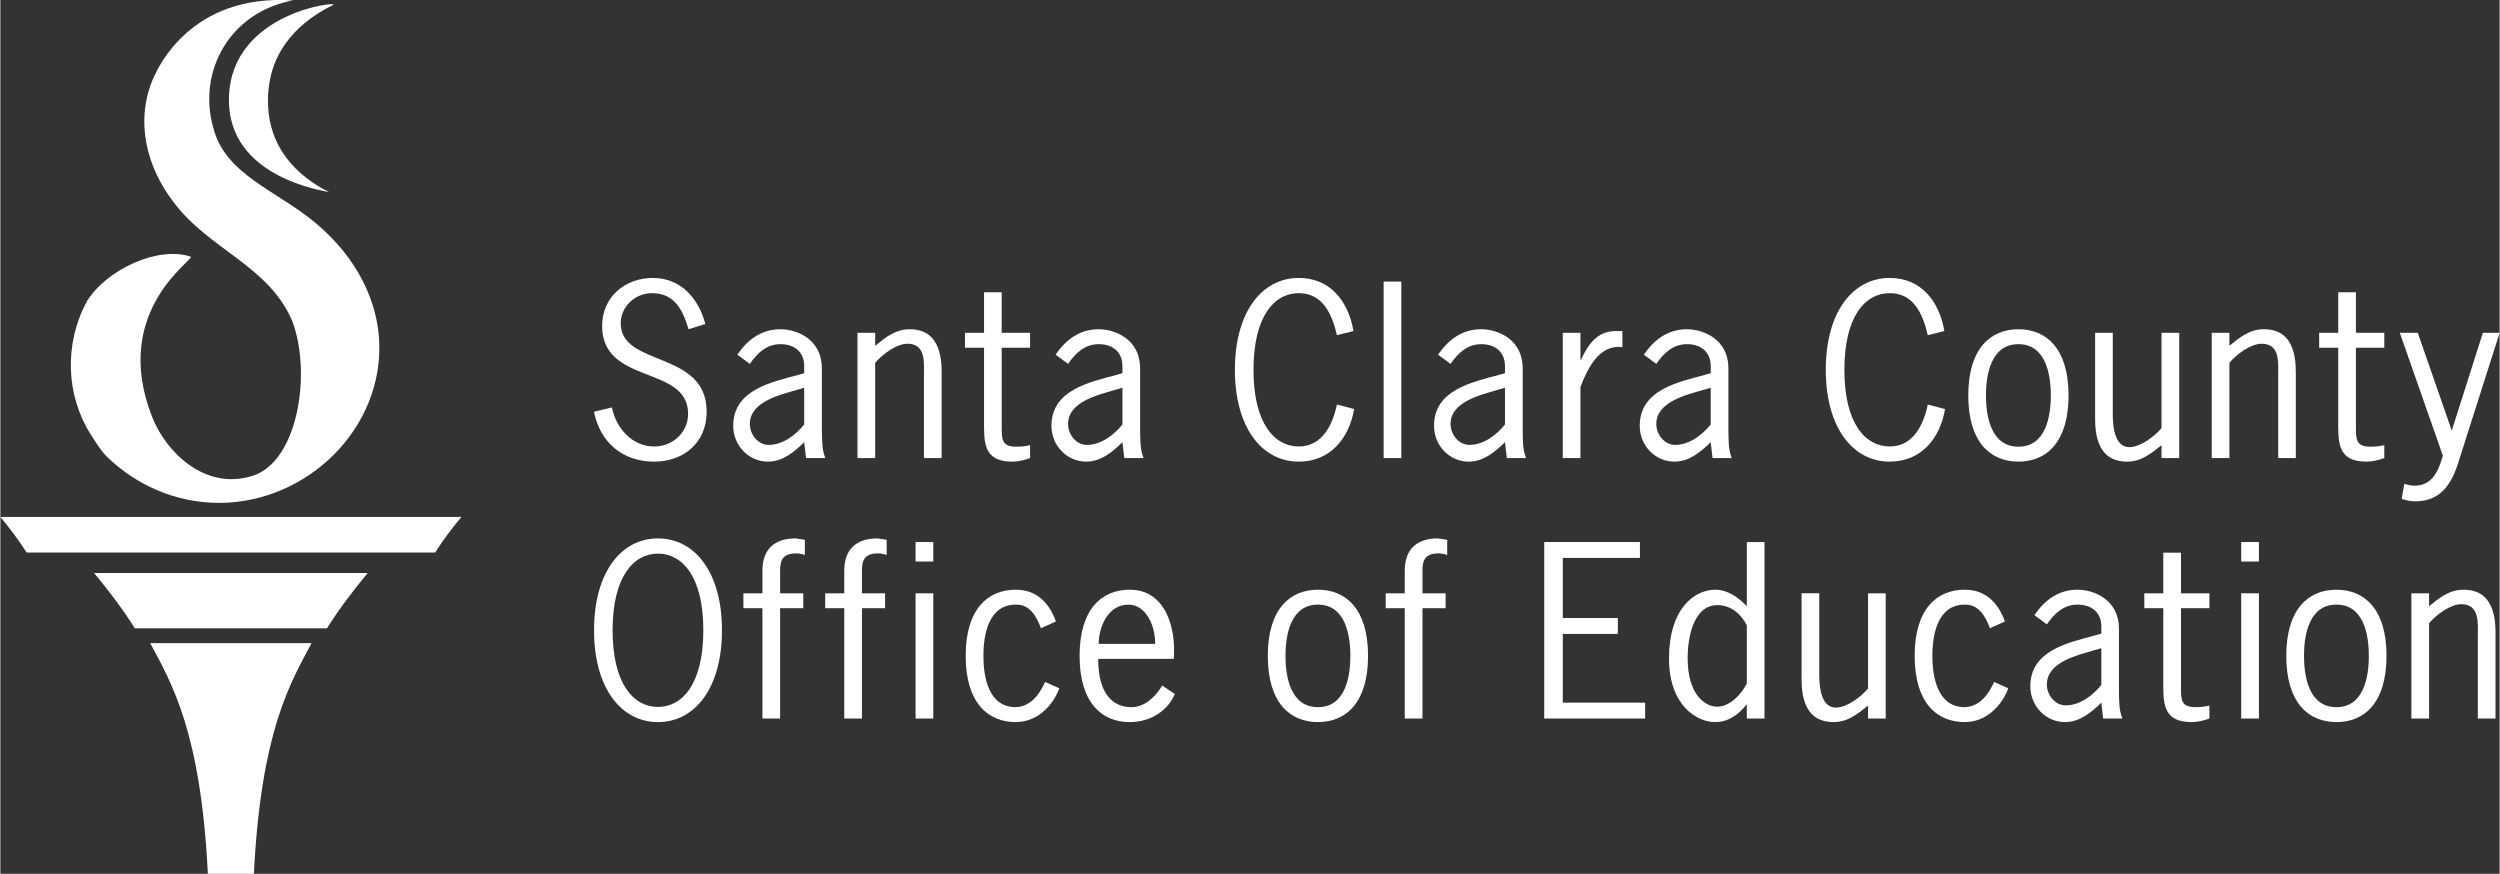
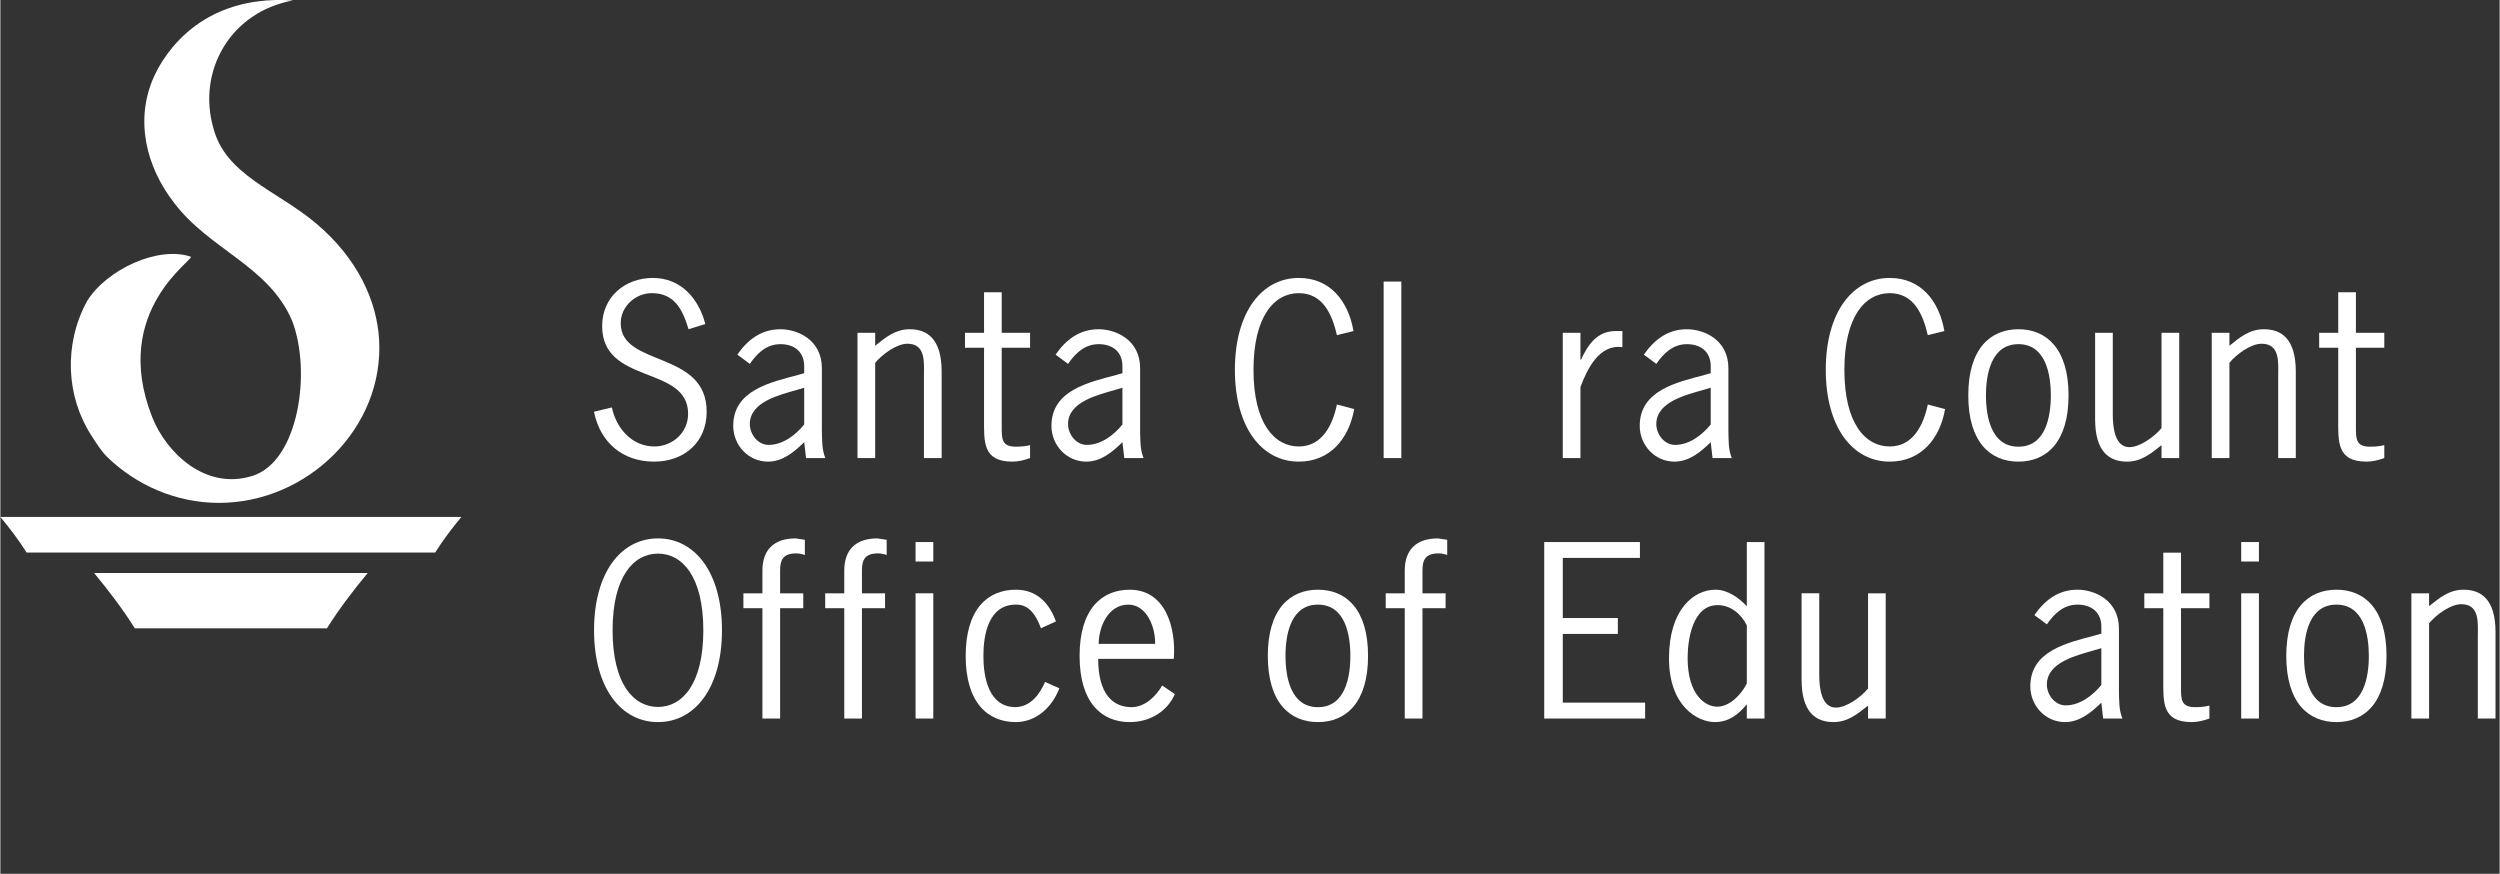
<svg xmlns="http://www.w3.org/2000/svg" version="1.1" baseProfile="full" viewBox="0 0 1553.9 543.3" height="187px" width="535px">
  <rect x="0" y="0" width="1553.9" height="543.3" fill="#333333" stroke="none" />
  <g id="sccoe-logo" fill="#fff" stroke="none" transform="matrix(1,0,0,-1,0,543.3)">
    <g class="sccoe-torch">
      <g class="sccoe-torch-base">
-         <path d="m 157.629,0 c 4.41,88.68 22.637,118.594 35.84,143.438 H 93.164 C 106.367,118.594 124.578,88.68 129.004,0 h 28.625" />
        <path d="m 203.027,152.629 c 7.61,12.09 16.289,23.473 25.379,34.43 H 58.254 c 9.07,-10.957 17.754,-22.34 25.348,-34.43 H 203.027 v 0" />
        <path d="m 270.32,199.746 c 4.883,7.774 10.469,15.098 16.313,22.149 H 0 C 5.852,214.844 11.434,207.52 16.328,199.746 H 270.32 v 0" />
      </g>
      <g class="sccoe-torch-flame">
-         <path d="m 204.348,423.895 c -19.739,9.855 -39.172,28.046 -37.91,59.718 1.207,30.117 21.25,47.168 40.332,56.524 5.476,2.812 -62.5,-3.86 -64.622,-56.524 -1.828,-45.957 48.094,-57.246 62.2,-59.718 v 0" />
        <path d="m 235.461,332.422 c 3.355,-54.992 -44.438,-101.785 -99.523,-101.785 -26.883,0 -51.434,11.101 -69.376,28.394 -3.789,3.664 -6.981,8.821 -10.176,13.813 -15.438,24.051 -17.16,56.367 -2.453,83.316 12.246,19.61 44.027,34.348 64.336,27.578 3.671,-1.226 -50.204,-33.062 -23.848,-99.843 8.558,-21.7 32.875,-45.821 62.441,-36.422 28.52,9.07 36.758,64.578 24.516,96.445 -14.707,34.305 -51.484,44.117 -73.535,73.512 -17.149,22.074 -24.512,51.476 -12.246,78.437 2.438,4.903 22.672,51.477 86.382,47.18 -39.832,-7.344 -59.429,-44.727 -49.625,-79.043 7.352,-29.414 39.239,-38.899 63.731,-59.426 26.414,-22.168 37.945,-48.758 39.375,-72.156 v 0" />
      </g>
    </g>
    <g class="sccoe-text">
      <g class="sccoe-text-santa">
        <path d="m 427.875,338.598 c -3.672,12.277 -8.77,22.433 -22.84,22.433 -10.031,0 -19.336,-8.047 -19.336,-18.75 0,-27.343 53.438,-16.633 53.438,-54.972 0,-19.188 -14.239,-31.024 -32.696,-31.024 -19.609,0 -33.566,11.973 -37.363,31.024 l 11.133,2.668 c 2.656,-13 12.559,-24.27 26.375,-24.27 11.281,0 21.008,8.586 21.008,20.305 0,30.449 -53.449,17.773 -53.449,54.59 0,18.027 14.113,29.882 31.593,29.882 17.325,0 28.477,-12.832 32.539,-28.632 l -10.402,-3.254" />
        <path d="m 495.434,300.953 c -10.438,-3.098 -29.461,-7.305 -29.461,-21.281 0,-6.492 5.058,-12.988 11.687,-12.988 8.742,0 16.758,6.054 22.11,12.695 v 22.851 z m 5.5,-42.461 -1.164,9.883 c -6.329,-6.172 -13.368,-12.09 -22.547,-12.09 -11.973,0 -21.575,10 -21.575,22.246 0,22.266 23.391,27.11 40.637,31.739 l 3.485,1.003 v 4.348 c 0,8.895 -6.036,13.699 -14.774,13.699 -8.613,0 -14.523,-5.652 -19.023,-12.273 l -7.793,5.762 c 6.465,9.316 14.98,15.789 26.816,15.789 10.586,0 25.766,-6.473 25.766,-24.227 v -38.652 c 0.195,-5.781 -0.117,-11.699 2.148,-17.227 h -11.976" />
        <path d="M 543.906,258.492 H 532.91 v 77.871 h 10.996 v -8.047 c 6.465,5.243 12.559,10.282 21.465,10.282 10.977,0 19.863,-6.055 19.863,-26.356 v -53.75 h -11.015 v 50.938 c 0,8.164 1.426,20.156 -10.274,20.156 -6.757,0 -15.644,-6.621 -20.039,-11.836 v -59.258" />
        <path d="m 622.578,336.363 h 17.637 v -9.277 h -17.637 v -48.965 c 0,-7.617 -0.137,-12.551 8.887,-12.551 3.086,0 6.055,0.285 8.75,0.969 v -8.047 c -3.535,-1.25 -7.188,-2.207 -10.996,-2.207 -18.614,0 -17.617,12.547 -17.617,26.797 v 44.004 h -11.856 v 9.277 h 11.856 v 25.242 h 10.976 v -25.242" />
        <path d="m 693.301,300.953 c -10.449,-3.098 -29.473,-7.305 -29.473,-21.281 0,-6.492 5.039,-12.988 11.68,-12.988 8.75,0 16.797,6.054 22.129,12.695 v 22.851 z m 5.488,-42.461 -1.152,9.883 c -6.309,-6.172 -13.379,-12.09 -22.539,-12.09 -11.973,0 -21.602,10 -21.602,22.246 0,22.266 23.457,27.11 40.645,31.739 l 3.496,1.003 v 4.348 c 0,8.895 -6.035,13.699 -14.785,13.699 -8.614,0 -14.532,-5.652 -19.024,-12.273 l -7.754,5.762 c 6.446,9.316 14.922,15.789 26.778,15.789 10.566,0 25.781,-6.473 25.781,-24.227 v -38.652 c 0.156,-5.781 -0.137,-11.699 2.148,-17.227 h -11.992" />
      </g>
      <g class="sccoe-text-clara">
        <path d="m 830.996,334.926 c -2.969,12.726 -8.613,26.105 -23.711,26.105 -15.215,0 -28.164,-14.375 -28.164,-47.668 0,-33.269 12.949,-47.656 28.164,-47.656 14.395,0 21.016,13.117 23.711,26.086 l 10.723,-2.832 c -3.145,-18.027 -14.688,-32.676 -34.434,-32.676 -22.82,0 -39.726,21.016 -39.726,57.078 0,36.106 16.906,57.121 39.726,57.121 19.492,0 30.781,-14.375 34.004,-33.019 l -10.293,-2.539" />
        <path d="m 871.035,258.492 h -10.996 v 109.735 h 10.996 V 258.492" />
-         <path d="m 931.113,300.953 c -10.429,-3.098 -29.472,-7.305 -29.472,-21.281 0,-6.492 5.078,-12.988 11.738,-12.988 8.73,0 16.758,6.054 22.109,12.695 v 22.851 z m 5.508,-42.461 -1.133,9.883 c -6.347,-6.172 -13.379,-12.09 -22.558,-12.09 -11.973,0 -21.563,10 -21.563,22.246 0,22.266 23.379,27.11 40.567,31.739 l 3.554,1.003 v 4.348 c 0,8.895 -6.054,13.699 -14.804,13.699 -8.614,0 -14.532,-5.652 -19.043,-12.273 l -7.774,5.762 c 6.524,9.316 14.961,15.789 26.817,15.789 10.586,0 25.82,-6.473 25.82,-24.227 v -38.652 c 0.117,-5.781 -0.137,-11.699 2.07,-17.227 h -11.953" />
        <path d="m 982.402,319.586 h 0.293 c 4.356,9.305 9.981,17.879 21.565,17.879 h 4.22 v -10.008 c -14.378,2 -21.839,-13.516 -26.078,-24.785 v -44.18 h -10.996 v 77.871 h 10.996 v -16.777" />
        <path d="m 1059,300.953 c -10.41,-3.098 -29.43,-7.305 -29.43,-21.281 0,-6.492 5.04,-12.988 11.68,-12.988 8.75,0 16.76,6.054 22.15,12.695 v 22.851 z m 5.53,-42.461 -1.13,9.883 c -6.37,-6.172 -13.4,-12.09 -22.6,-12.09 -11.95,0 -21.54,10 -21.54,22.246 0,22.266 23.38,27.11 40.6,31.739 l 3.54,1.003 v 4.348 c 0,8.895 -6.08,13.699 -14.81,13.699 -8.59,0 -14.53,-5.652 -19.02,-12.273 l -7.75,5.762 c 6.46,9.316 14.94,15.789 26.77,15.789 10.57,0 25.8,-6.473 25.8,-24.227 v -38.652 c 0.16,-5.781 -0.17,-11.699 2.11,-17.227 h -11.97" />
      </g>
      <g class="sccoe-text-county">
        <path d="m 1198.36,334.926 c -2.93,12.726 -8.57,26.105 -23.65,26.105 -15.26,0 -28.21,-14.375 -28.21,-47.668 0,-33.269 12.95,-47.656 28.21,-47.656 14.35,0 20.97,13.117 23.65,26.086 l 10.74,-2.832 c -3.08,-18.027 -14.65,-32.676 -34.39,-32.676 -22.85,0 -39.77,21.016 -39.77,57.078 0,36.106 16.92,57.121 39.77,57.121 19.45,0 30.74,-14.375 33.96,-33.019 l -10.31,-2.539" />
        <path d="m 1274.86,297.465 c 0,13.215 -3.24,31.855 -20.13,31.855 -16.94,0 -20.2,-18.64 -20.2,-31.855 0,-13.309 3.26,-31.895 20.2,-31.895 16.89,0 20.13,18.586 20.13,31.895 z m -51.32,0 c 0,29.16 13.82,41.133 31.19,41.133 17.32,0 31.15,-11.973 31.15,-41.133 0,-29.207 -13.83,-41.18 -31.15,-41.18 -17.37,0 -31.19,11.973 -31.19,41.18" />
        <path d="m 1343.69,336.363 h 11 v -77.871 h -11 v 8.047 c -6.46,-5.176 -12.56,-10.254 -21.42,-10.254 -10.98,0 -19.87,6.024 -19.87,26.348 v 53.73 h 10.98 v -50.898 c 0,-8.164 1.42,-20.176 10.29,-20.176 6.8,0 15.67,6.641 20.02,11.836 v 59.238" />
        <path d="m 1385.9,258.492 h -11 v 77.871 h 11 v -8.047 c 6.46,5.243 12.5,10.282 21.42,10.282 11,0 19.85,-6.055 19.85,-26.356 v -53.75 h -10.96 v 50.938 c 0,8.164 1.41,20.156 -10.31,20.156 -6.78,0 -15.67,-6.621 -20,-11.836 v -59.258" />
        <path d="m 1464.55,336.363 h 17.64 v -9.277 h -17.64 v -48.965 c 0,-7.617 -0.14,-12.551 8.89,-12.551 3.1,0 6.05,0.285 8.75,0.969 v -8.047 c -3.56,-1.25 -7.19,-2.207 -11.04,-2.207 -18.59,0 -17.6,12.547 -17.6,26.797 v 44.004 h -11.85 v 9.277 h 11.85 v 25.242 h 11 v -25.242" />
-         <path d="m 1528.11,255.395 c -4.26,-13.387 -11.16,-23.797 -26.66,-23.797 -3.09,0 -5.53,0.566 -8.48,1.531 l 1.68,9.348 c 2.01,-0.606 4.1,-1.145 6.37,-1.145 11.13,0 14.78,9.277 17.61,18.594 l -26.79,76.437 h 11.17 l 21.13,-60.8 19.34,60.8 h 10.43 l -25.8,-80.968" />
      </g>
      <g class="sccoe-text-office">
        <path d="m 380.641,151.422 c 0,-33.27 12.988,-47.66 28.23,-47.66 15.188,0 28.184,14.39 28.184,47.66 0,33.289 -12.996,47.676 -28.184,47.676 -15.242,0 -28.23,-14.387 -28.23,-47.676 z m 68.007,0 c 0,-36.063 -16.953,-57.074 -39.777,-57.074 -22.84,0 -39.754,21.011 -39.754,57.074 0,36.113 16.914,57.129 39.754,57.129 22.824,0 39.777,-21.016 39.777,-57.129" />
        <path d="M 499.195,165.152 H 484.801 V 96.555 h -10.996 v 68.597 h -11.836 v 9.266 h 11.836 v 14.113 c 0,13.223 7.461,20.02 20.605,20.02 l 5.77,-0.86 v -9.453 c -1.707,0.586 -3.516,0.996 -5.371,0.996 -8.329,0 -10.008,-4.238 -10.008,-10.597 v -14.219 h 14.394 v -9.266" />
        <path d="M 550.039,165.152 H 535.684 V 96.555 h -10.996 v 68.597 h -11.856 v 9.266 h 11.856 v 14.113 c 0,13.223 7.46,20.02 20.566,20.02 l 5.801,-0.86 v -9.453 c -1.7,0.586 -3.555,0.996 -5.371,0.996 -8.34,0 -10,-4.238 -10,-10.597 v -14.219 h 14.355 v -9.266" />
        <path d="m 580.039,96.555 h -11.016 v 77.863 h 11.016 z m 0,97.621 h -11.016 v 12.109 h 11.016 v -12.109" />
        <path d="m 646.973,152.691 c -2.676,7.188 -6.895,14.961 -15.645,14.688 -16.914,0 -20.137,-18.633 -20.137,-31.856 0,-13.304 3.223,-31.902 20.137,-31.902 9.453,0.434 14.844,8.051 18.203,15.684 l 8.887,-3.946 c -4.512,-11.875 -14.512,-21.011 -27.09,-21.011 -17.324,0 -31.152,11.968 -31.152,41.175 0,29.161 13.828,41.133 31.152,41.133 12.852,0 20.742,-8.027 24.961,-19.746 l -9.316,-4.219" />
        <path d="m 717.969,142.965 c 0.273,10.039 -5.078,24.414 -16.66,24.414 -12.403,0 -18.321,-13.399 -18.457,-24.414 z m -35.41,-9.297 c 0,-22.289 9.453,-30.047 20.742,-30.047 8.183,0 15.097,6.641 19.043,13.438 l 7.871,-5.274 c -4.219,-10 -14.668,-17.437 -28.047,-17.437 -17.344,0 -31.172,11.968 -31.172,41.175 0,29.161 13.828,41.133 31.172,41.133 22.402,0 28.926,-23.965 27.383,-42.988 h -46.992" />
      </g>
      <g class="sccoe-text-of">
        <path d="m 839.355,135.523 c 0,13.223 -3.242,31.856 -20.156,31.856 -16.933,0 -20.176,-18.633 -20.176,-31.856 0,-13.304 3.243,-31.902 20.176,-31.902 16.914,0 20.156,18.598 20.156,31.902 z m -51.335,0 c 0,29.161 13.835,41.133 31.179,41.133 17.324,0 31.153,-11.972 31.153,-41.133 0,-29.207 -13.829,-41.175 -31.153,-41.175 -17.344,0 -31.179,11.968 -31.179,41.175" />
        <path d="M 898.555,165.152 H 884.18 V 96.555 h -11.016 v 68.597 h -11.836 v 9.266 h 11.836 v 14.113 c 0,13.223 7.461,20.02 20.566,20.02 l 5.84,-0.86 v -9.453 c -1.699,0.586 -3.554,0.996 -5.39,0.996 -8.301,0 -10,-4.238 -10,-10.597 v -14.219 h 14.375 v -9.266" />
      </g>
      <g class="sccoe-text-education">
        <path d="m 1019.38,196.43 h -47.954 v -37.383 h 34.234 v -9.883 h -34.234 v -42.73 h 51.194 V 96.555 H 959.883 V 206.285 h 59.497 v -9.855" />
        <path d="m 1085.84,154.516 c -3.4,6.789 -9.75,12.558 -18.2,12.558 -15.37,0 -18.6,-21.14 -18.6,-32.84 0,-22.855 10.84,-30.316 18.46,-30.316 7.77,0 15.23,7.867 18.34,14.512 z m 0,51.769 h 10.98 V 96.555 h -10.98 v 8.906 c -5.23,-6.488 -11.29,-11.113 -19.88,-11.113 -10.57,0 -28.5,9.707 -28.5,39.632 0,30.586 15.51,42.676 28.89,42.676 7.52,0 14.39,-4.894 19.49,-10.273 v 39.902" />
        <path d="m 1161.21,174.418 h 10.98 V 96.555 h -10.98 v 8.043 c -6.52,-5.172 -12.54,-10.25 -21.44,-10.25 -10.98,0 -19.87,6.011 -19.87,26.343 v 53.727 h 10.98 v -50.895 c 0,-8.164 1.41,-20.175 10.33,-20.175 6.76,0 15.65,6.64 20,11.836 v 59.234" />
-         <path d="m 1237.01,152.691 c -2.69,7.188 -6.91,14.961 -15.64,14.688 -16.92,0 -20.16,-18.633 -20.16,-31.856 0,-13.304 3.24,-31.902 20.16,-31.902 9.47,0.434 14.8,8.051 18.22,15.684 l 8.83,-3.946 c -4.49,-11.875 -14.49,-21.011 -27.05,-21.011 -17.37,0 -31.17,11.968 -31.17,41.175 0,29.161 13.8,41.133 31.17,41.133 12.83,0 20.72,-8.027 24.96,-19.746 l -9.32,-4.219" />
        <path d="m 1301.86,139.02 c -10.45,-3.106 -29.46,-7.317 -29.46,-21.297 0,-6.485 5.04,-12.989 11.7,-12.989 8.71,0 16.8,6.059 22.17,12.696 v 22.859 z m 5.52,-42.465 -1.11,9.879 c -6.39,-6.172 -13.46,-12.086 -22.6,-12.086 -12.01,0 -21.56,10 -21.56,22.246 0,22.258 23.4,27.113 40.6,31.742 l 3.56,0.996 v 4.344 c 0,8.898 -6.11,13.703 -14.86,13.703 -8.58,0 -14.48,-5.645 -19.01,-12.266 l -7.77,5.75 c 6.48,9.317 14.96,15.793 26.78,15.793 10.6,0 25.8,-6.476 25.8,-24.218 v -38.661 c 0.13,-5.781 -0.12,-11.699 2.15,-17.222 h -11.98" />
        <path d="m 1355.8,174.418 h 17.66 v -9.266 H 1355.8 V 116.18 c 0,-7.617 -0.14,-12.559 8.87,-12.559 3.12,0 6.11,0.297 8.79,0.977 v -8.043 c -3.54,-1.25 -7.19,-2.207 -11.02,-2.207 -18.59,0 -17.65,12.539 -17.65,26.793 v 44.011 h -11.8 v 9.266 h 11.8 v 25.246 h 11.01 v -25.246" />
        <path d="m 1404.24,96.555 h -11.02 v 77.863 h 11.02 z m 0,97.621 h -11.02 v 12.109 h 11.02 v -12.109" />
        <path d="m 1472.58,135.523 c 0,13.223 -3.22,31.856 -20.14,31.856 -16.95,0 -20.17,-18.633 -20.17,-31.856 0,-13.304 3.22,-31.902 20.17,-31.902 16.92,0 20.14,18.598 20.14,31.902 z m -51.33,0 c 0,29.161 13.81,41.133 31.19,41.133 17.35,0 31.13,-11.972 31.13,-41.133 0,-29.207 -13.78,-41.175 -31.13,-41.175 -17.38,0 -31.19,11.968 -31.19,41.175" />
        <path d="m 1510.03,96.555 h -11 v 77.863 h 11 v -8.035 c 6.46,5.234 12.56,10.273 21.41,10.273 11.01,0 19.9,-6.054 19.9,-26.359 V 96.555 h -11 v 50.941 c 0,8.152 1.41,20.156 -10.29,20.156 -6.74,0 -15.63,-6.621 -20.02,-11.847 V 96.555" />
      </g>
    </g>
  </g>
</svg>